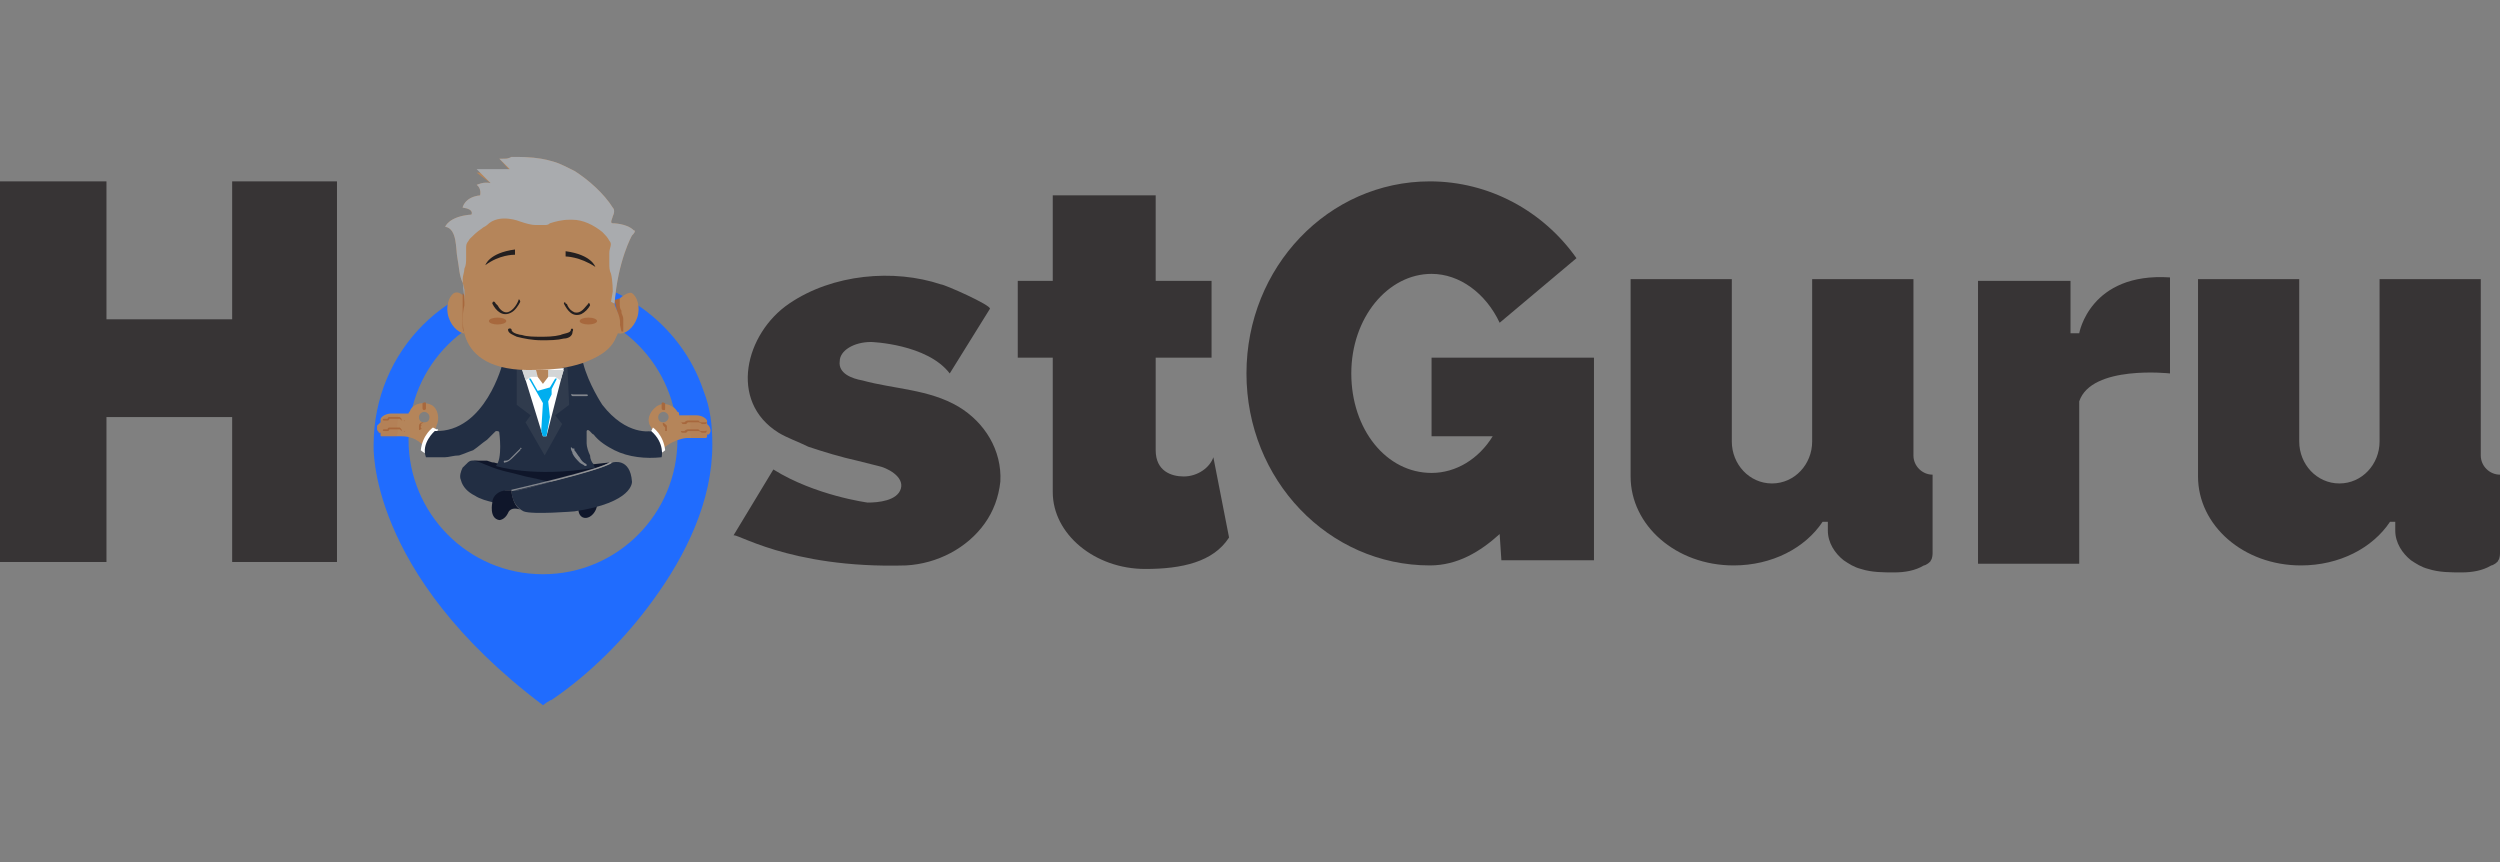
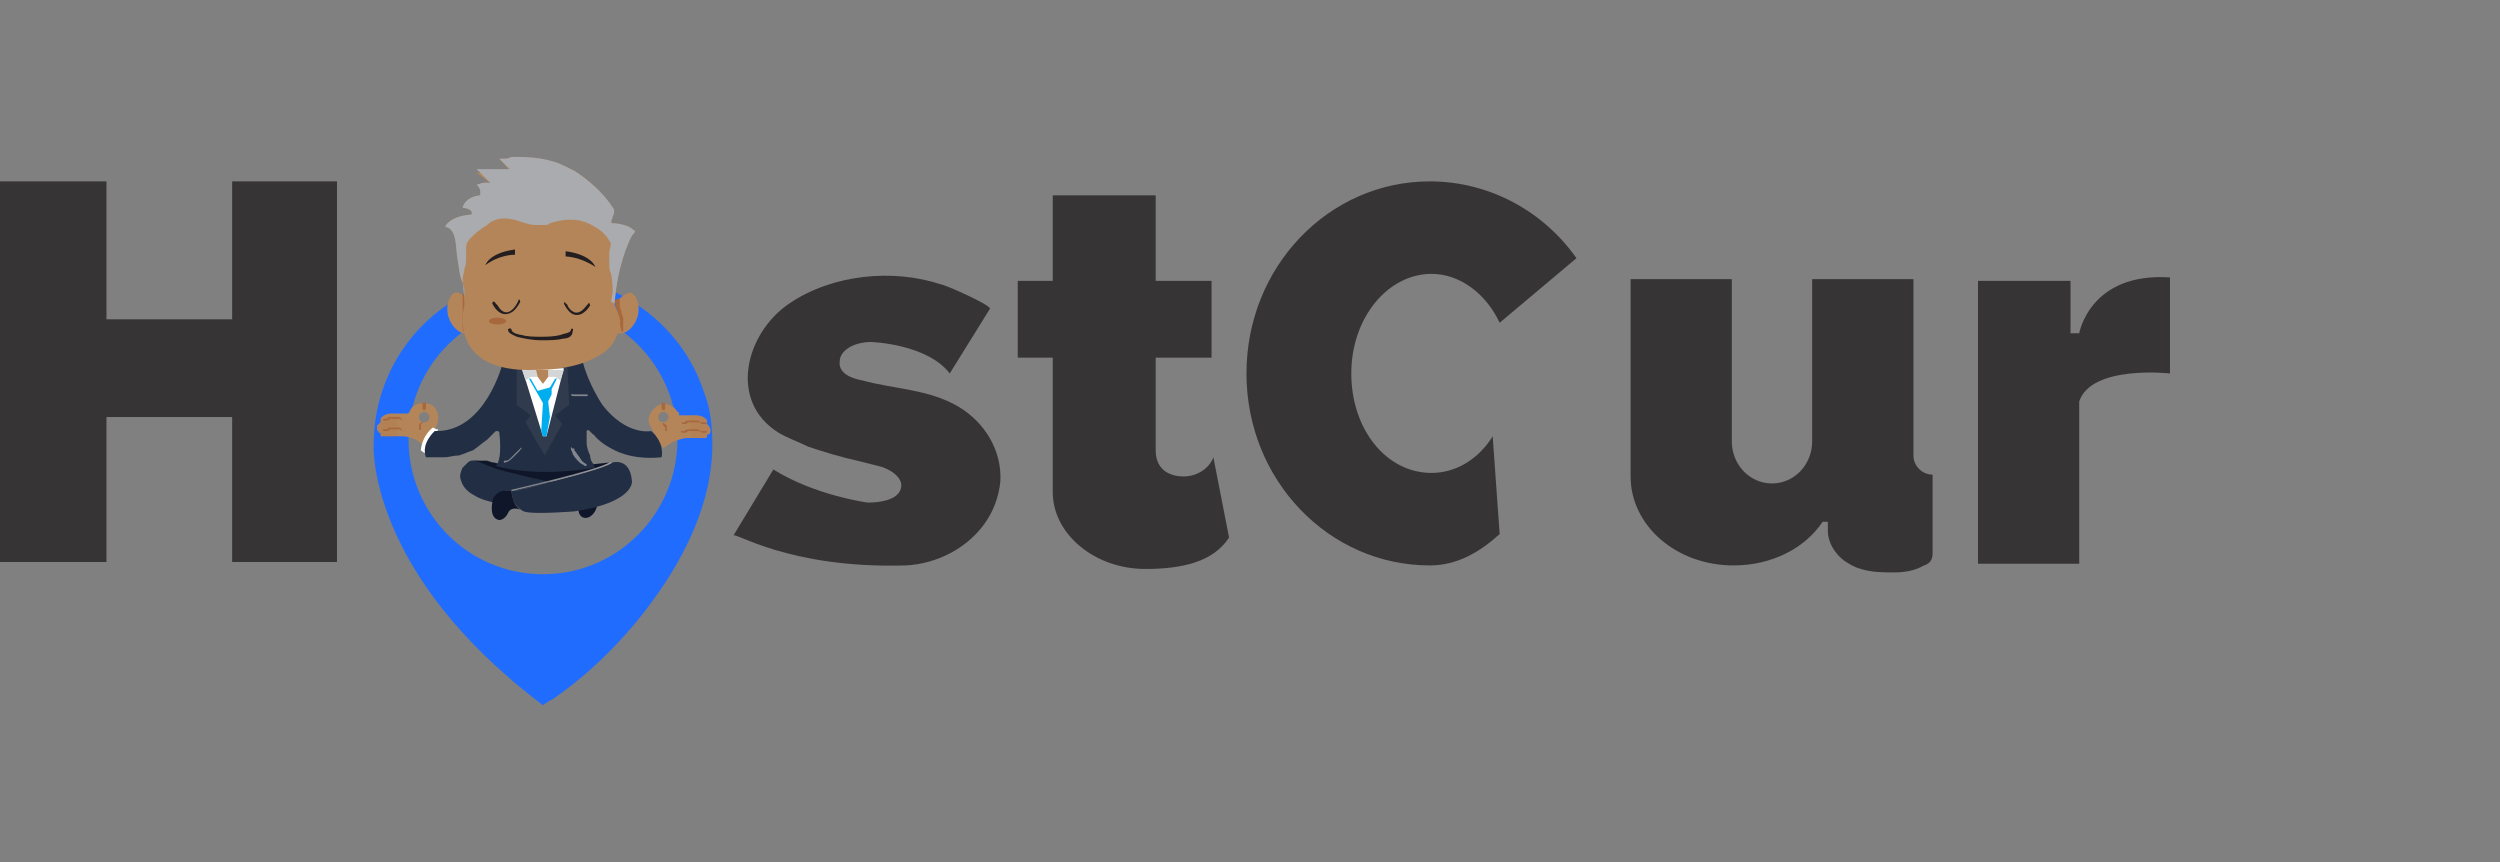
<svg xmlns="http://www.w3.org/2000/svg" xml:space="preserve" width="290px" height="100px" version="1.1" style="shape-rendering:geometricPrecision; text-rendering:geometricPrecision; image-rendering:optimizeQuality; fill-rule:evenodd; clip-rule:evenodd" viewBox="0 0 290 100">
  <rect x="0" y="0" width="290" height="100" fill="#808080" stroke="none" />
  <defs>
    <style type="text/css">
   
    .str0 {stroke:#A1A3A6;stroke-width:0.16;stroke-miterlimit:2.613;stroke-opacity:0.749}
    .fil15 {fill:none}
    .fil14 {fill:none;fill-rule:nonzero}
    .fil0 {fill:#373435;fill-rule:nonzero}
    .fil10 {fill:#00AEEF;fill-rule:nonzero}
    .fil2 {fill:#0F162A;fill-rule:nonzero}
    .fil1 {fill:#206CFE;fill-rule:nonzero}
    .fil3 {fill:#222E43;fill-rule:nonzero}
    .fil13 {fill:#231F20;fill-rule:nonzero}
    .fil8 {fill:#303B4D;fill-rule:nonzero}
    .fil5 {fill:#A7683D;fill-rule:nonzero}
    .fil12 {fill:#A9ABAE;fill-rule:nonzero}
    .fil4 {fill:#B5855A;fill-rule:nonzero}
    .fil9 {fill:#D3D5D6;fill-rule:nonzero}
    .fil7 {fill:white;fill-rule:nonzero}
    .fil6 {fill:#A7683D;fill-rule:nonzero;fill-opacity:0.102}
    .fil11 {fill:#A1A3A6;fill-rule:nonzero;fill-opacity:0.749}
   
  </style>
    <clipPath id="id0">
      <path d="M0 0l290 0 0 100 -290 0 0 -100z" />
    </clipPath>
  </defs>
  <g id="Layer_x0020_1">
 </g>
  <g id="Layer_x0020_1_1">
    <g>
  </g>
    <g style="clip-path:url(#id0)">
      <g id="_1961807403632">
        <g>
-           <path class="fil0" d="M290 64.18l0 -9.12c-1.22,0 -2.23,-1.01 -2.23,-2.22l0 -1.62 0 -18.84 -11.74 0 0 18.84c0,2.63 -2.03,4.86 -4.66,4.86 -2.63,0 -4.66,-2.23 -4.66,-4.86l0 -18.84 -11.74 0 0 22.89c0,5.67 5.26,10.32 11.94,10.32 4.46,0 8.31,-2.02 10.33,-5.06l0.61 0c0,0 0,0.81 0,1.01 0,1.42 0.81,2.64 1.82,3.45 0.61,0.4 1.22,0.81 2.03,1.01 1.21,0.4 2.63,0.4 3.84,0.4 1.22,0 2.44,-0.2 3.45,-0.81 0.2,0 0.81,-0.4 0.81,-0.6 0.2,-0.21 0.2,-0.81 0.2,-0.81l0 0z" />
          <polygon class="fil0" points="26.93,21.04 26.93,37.04 12.35,37.04 12.35,21.04 0,21.04 0,65.19 12.35,65.19 12.35,48.38 26.93,48.38 26.93,65.19 39.09,65.19 39.09,21.04 " />
          <path class="fil0" d="M105.1 65.59c3.65,-0.2 7.09,-2.02 9.12,-4.86 1.01,-1.41 1.62,-3.03 1.82,-4.86 0.2,-3.64 -1.82,-6.88 -4.86,-8.7 -3.44,-2.03 -7.49,-2.03 -11.14,-3.04 -1.21,-0.21 -2.83,-0.81 -2.63,-2.23 0,-1.22 1.62,-2.23 3.64,-2.23 0,0 6.49,0.21 9.12,3.65l4.66 -7.5c0.2,-0.4 -5.27,-2.83 -5.68,-2.83 -5.46,-1.82 -12.55,-1.22 -17.61,2.23 -5.07,3.44 -7.09,11.34 -1.22,14.98 1.01,0.61 2.23,1.02 3.44,1.62 1.82,0.61 3.85,1.22 5.67,1.62 0.81,0.21 1.62,0.41 2.43,0.61 1.02,0.2 3.04,1.22 2.64,2.63 -0.41,1.42 -2.64,1.62 -3.85,1.62 0,0 -6.08,-0.8 -10.94,-3.84l-4.65 7.69c0,-0.61 6.27,3.85 20.04,3.44l0 0z" />
          <path class="fil0" d="M140.75 53.04c-0.41,1.21 -1.83,2.23 -3.44,2.23 -1.42,0 -3.25,-0.61 -3.25,-3.04l0 -10.74 6.48 0 0 -8.91 -6.48 0 0 -9.92 -11.94 0 0 9.92 -4.06 0 0 8.91 4.06 0 0 15.6c0,4.86 4.86,8.91 10.73,8.91 4.25,0 7.9,-0.81 9.72,-3.65l-1.82 -9.31 0 0z" />
-           <path class="fil0" d="M173.96 61.95c-2.23,2.02 -4.86,3.64 -8.1,3.64 -11.75,0 -21.27,-9.92 -21.27,-22.27 0,-12.36 9.52,-22.28 21.27,-22.28 6.88,0 13.16,3.44 17.01,8.91l-8.91 7.49c-1.62,-3.44 -4.66,-5.67 -7.9,-5.67 -5.06,0 -9.31,5.07 -9.31,11.55 0,6.48 4.05,11.54 9.31,11.54 2.84,0 5.47,-1.62 7.09,-4.25l-7.09 0 0 -9.12 18.84 0 0 23.5 -10.74 0 -0.2 -3.04 0 0 0 0z" />
+           <path class="fil0" d="M173.96 61.95c-2.23,2.02 -4.86,3.64 -8.1,3.64 -11.75,0 -21.27,-9.92 -21.27,-22.27 0,-12.36 9.52,-22.28 21.27,-22.28 6.88,0 13.16,3.44 17.01,8.91l-8.91 7.49c-1.62,-3.44 -4.66,-5.67 -7.9,-5.67 -5.06,0 -9.31,5.07 -9.31,11.55 0,6.48 4.05,11.54 9.31,11.54 2.84,0 5.47,-1.62 7.09,-4.25z" />
          <path class="fil0" d="M224.18 64.18l0 -9.12c-1.21,0 -2.22,-1.01 -2.22,-2.22l0 -1.62 0 -18.84 -11.75 0 0 18.84c0,2.63 -2.03,4.86 -4.66,4.86 -2.63,0 -4.66,-2.23 -4.66,-4.86l0 -18.84 -11.74 0 0 22.89c0,5.67 5.26,10.32 11.95,10.32 4.45,0 8.3,-2.02 10.32,-5.06l0.61 0c0,0 0,0.81 0,1.01 0,1.42 0.81,2.64 1.83,3.45 0.6,0.4 1.21,0.81 2.02,1.01 1.21,0.4 2.63,0.4 3.85,0.4 1.21,0 2.43,-0.2 3.44,-0.81 0.2,0 0.81,-0.4 0.81,-0.6 0.2,-0.21 0.2,-0.81 0.2,-0.81l0 0z" />
          <path class="fil0" d="M241.19 65.39l-11.74 0 0 -32.81 10.73 0 0 6.08 1.01 0c0,0 1.22,-7.09 10.53,-6.48l0 11.14c0,0 -9.11,-1.02 -10.53,3.24 0,-0.21 0,18.83 0,18.83l0 0z" />
          <path class="fil1" d="M81.61 45.34c-2.63,-7.9 -10.33,-13.36 -18.63,-13.36 -10.94,0 -19.64,8.7 -19.64,19.64 0,0 -0.81,14.78 19.64,30.18 0,0 0.81,-0.61 1.01,-0.61 4.46,-3.04 8.51,-7.09 11.75,-11.55 3.85,-5.26 6.89,-11.54 6.89,-18.02 0,-2.23 -0.21,-4.25 -1.02,-6.28l0 0zm-18.63 21.27c-8.71,0 -15.59,-7.09 -15.59,-15.6 0,-8.71 7.09,-15.59 15.59,-15.59 8.71,0 15.6,7.09 15.6,15.59 0,8.51 -6.89,15.6 -15.6,15.6z" />
          <ellipse class="fil2" transform="matrix(0.27 -0.589 0.589 0.27 68.188 58.726)" rx="2.19" ry="1.56" />
          <path class="fil3" d="M59.34 56.89c0.2,0 0.4,0 0.6,0 0.41,0 0.61,-0.21 1.02,-0.21 0.81,-0.2 1.41,-0.4 2.22,-0.6 0.21,0 0.61,-0.21 0.81,-0.21 -0.81,-0.2 -1.62,-0.4 -2.63,-0.61 -1.42,-0.4 -2.83,-0.6 -4.25,-1.21 -0.61,-0.2 -1.22,-0.61 -2.03,-0.61 -0.2,0 -0.4,0 -0.4,0 -0.2,0 -0.41,0.2 -0.61,0.41 -0.2,0.2 -0.41,0.4 -0.41,0.4 -0.2,0.41 -0.4,1.01 -0.2,1.42 0.2,0.81 0.81,1.42 1.62,1.82 0.61,0.41 1.42,0.61 2.23,0.81l0 0c0.2,-0.81 0.81,-1.41 1.62,-1.41 0,0 0.2,0 0.41,0l0 0z" />
          <path class="fil3" d="M59.34 56.89c0.2,0 0.4,0 0.6,0 0.41,0 0.61,-0.21 1.02,-0.21 0.81,-0.2 1.41,-0.4 2.22,-0.6 0.21,0 0.61,-0.21 0.81,-0.21 0,0 5.88,-1.41 7.09,-2.23 0,0 2.03,-0.6 2.23,2.23 0,0 0.2,2.43 -6.68,3.45 0,0 -4.87,0.4 -5.88,0 -1.21,-0.61 -1.41,-1.83 -1.41,-2.43l0 0z" />
          <path class="fil2" d="M57.31 53.65c0,0 4.25,1.41 11.54,0.2l1.83 -0.2c-1.22,0.81 -7.09,2.22 -7.09,2.22 -0.81,-0.2 -1.62,-0.4 -2.63,-0.6 -1.42,-0.41 -2.84,-0.61 -4.26,-1.22 -0.6,-0.2 -1.21,-0.61 -2.02,-0.61 -0.2,0 -0.41,0 -0.41,0 0.21,0 0.41,0 0.61,0 0.2,0 0.41,0 0.81,0 0.2,0 0.41,0 0.41,0 0.2,0 0.4,0 0.4,0 0.61,0.21 0.61,0.21 0.81,0.21 0,0 0,0 0,0l0 0z" />
          <path class="fil2" d="M59.34 56.89c-0.21,0 -0.41,0 -0.61,0 -0.81,0 -1.62,0.6 -1.62,1.41 0,0 -0.41,1.83 0.81,2.03 0,0 0.61,0 1.01,-0.81 0,0 0.2,-0.81 1.42,-0.41 0,0 -0.81,-0.4 -1.01,-2.02l0 -0.2z" />
          <path class="fil4" d="M82.22 49.39c0,0 0,-0.2 0,0 -0.2,-0.2 -0.2,-0.2 -0.2,-0.2 0,0 0,-0.2 0,-0.2 0,0 0,-0.21 0,-0.21 -0.21,-0.4 -0.81,-0.6 -1.22,-0.6 -0.4,0 -0.81,0 -1.21,0 0,0 -0.81,0 -0.81,0 0,-0.21 0,-0.41 -0.21,-0.41 -0.4,-0.81 -1.62,-1.21 -2.43,-0.61 -0.81,0.61 -1.21,1.62 -0.6,2.43 0,0.21 0.2,0.21 0.2,0.41l1.21 2.02c0,0 1.02,-1.01 2.64,-1.21 0,0 0,0 0.2,0 0.4,0 0.61,0 1.01,0 0.21,0 0.41,0 0.61,0 0,0 0.2,0 0.2,0 0,0 0.21,0 0.21,0 0.2,0 0.2,-0.2 0.2,-0.2 0,0 0,-0.21 0,-0.21 0,0 0,0 0,0 0,0 0,0 0,0 0,0 0,0 0.2,0 0,0 0.2,-0.2 0.2,-0.4 0,-0.41 -0.2,-0.61 -0.2,-0.61l0 0zm-5.26 -0.4c-0.41,0 -0.61,-0.21 -0.61,-0.61 0,-0.41 0.4,-0.61 0.61,-0.61 0.2,0 0.6,0.2 0.6,0.61 0,0.4 -0.4,0.61 -0.6,0.61z" />
          <path class="fil5" d="M76.96 49.39c0,0 0,-0.2 0,0 0,-0.2 0,0 0,0 0,0 0,0 0,0l0 0c0,0 0,0 0,0 0,0 0,0 0,0 0,0 0,0 0,0 0,0 0,0 0,0 0,0 0,0 0,0 0,0 0,0 0,0 0,0 0,0 0,0l0 0c0,0 0,0 0,0 0.2,0.2 0.2,0.2 0.2,0.2l0 0c0,0 0,0 0,0 0,0 0,0 0,0 0,0 0,0 0,0.21 0,0 0,0 0,0 0,0 0,0 0,0 0,0 0,0 0,0 0,0 0,0 0,0 0,0 0,0.2 0,0.2 0,0 0.2,0 0.2,0 0,-0.2 0,-0.4 0,-0.61 0,0 -0.2,-0.2 -0.2,-0.2 0,0 0,0 0,0 -0.2,-0.2 -0.41,-0.2 -0.2,0.2 -0.21,-0.2 -0.21,-0.2 0,0l0 0 0 0z" />
          <path class="fil5" d="M76.75 46.76c0,0.2 0,0.41 0,0.61 0,0 0,0 0,0 0,0 0,0.2 0.21,0.2 0.2,0 0.2,0 0.2,-0.2 0,-0.2 0,-0.41 0,-0.61 0,0 0,0 0,0 -0.2,0 -0.2,-0.2 -0.41,0 0,0 0,0 0,0l0 0 0 0z" />
          <path class="fil5" d="M79.18 49.19c0.2,0 0.2,0 0.41,0 0,0 0.2,-0.2 0.2,-0.2 0.2,0 0.4,0 0.61,0 0.2,0 0.4,0 0.61,0 0,0 0.2,0 0.4,0.2 0,0 0.2,0 0.41,0 0.2,0 0.2,-0.4 0,-0.2 -0.21,0 -0.21,0 -0.41,0 -0.2,0 -0.2,0 -0.4,-0.21 -0.21,0 -0.41,0 -0.61,0 -0.21,0 -0.41,0 -0.61,0 0,0 -0.2,0 -0.41,0.21 0,0 0,0 -0.2,0 0,0 0,0 -0.2,0 0,-0.21 0,0 0.2,0.2l0 0z" />
          <path class="fil5" d="M79.18 50.2c0.2,0 0.2,0 0.41,0 0,0 0.2,-0.2 0.2,-0.2 0.2,0 0.4,0 0.61,0 0.2,0 0.4,0 0.61,0 0,0 0.2,0 0.4,0.2 0,0 0.2,0 0.41,0 0.2,0 0.2,-0.4 0,-0.2 -0.21,0 -0.21,0 -0.41,0 -0.2,0 -0.2,0 -0.4,-0.2 -0.21,0 -0.41,0 -0.61,0 -0.21,0 -0.41,0 -0.61,0 0,0 -0.2,0 -0.41,0.2 0,0 0,0 -0.2,0 0,0 0,0 -0.2,0 0,0 0,0.2 0.2,0.2l0 0z" />
          <path class="fil6" d="M80.19 50.81c0.21,0 0.41,0 0.61,0 0.21,0 0.41,0 0.61,0 0,0 0.2,0 0.2,0 0,0 0.21,0 0.21,0 0.2,0 0.2,-0.2 0.2,-0.2 0,0 0,-0.21 0,-0.21 0,0 0,0 0,0 0,0 0,0 0,0 0,0 0,0 0.2,0 0,0 0.2,-0.2 0.2,-0.4 0,0 0,-0.2 0,-0.41 0,0 0,-0.2 -0.2,-0.2 -0.2,0 -0.2,0 -0.2,-0.2 0,0 0,-0.2 0,-0.2 0,0 0,-0.21 0,-0.21 -0.2,-0.4 -0.81,-0.6 -1.22,-0.6 -0.2,0 -0.4,0 -0.81,0l0 0.6c0,0 0.21,0.61 0,1.22l0.2 0.81 0 0z" />
          <path class="fil4" d="M50.02 46.96c-0.81,-0.4 -2.02,-0.2 -2.43,0.61 0,0.2 -0.2,0.2 -0.2,0.4 0,0 -0.81,0 -0.81,0 -0.41,0 -0.81,0 -1.22,0 -0.4,0 -1.01,0.21 -1.21,0.61 0,0 0,0.21 0,0.21 0,0 0,0.2 0,0.2 0,0 0,0 -0.21,0.2 0,0 0,0 -0.2,0.2 0,0 0,0.21 0,0.41 0,0.2 0.2,0.2 0.2,0.4 0,0 0,0 0.21,0 0,0 0,0 0,0 0,0 0,0 0,0 0,0 0,0.21 0,0.21 0,0.2 0,0.2 0.2,0.2 0,0 0.2,0 0.2,0 0,0 0.2,0 0.2,0 0.21,0 0.41,0 0.61,0 0.41,0 0.61,0 1.02,0 0,0 0,0 0.2,0 1.82,0 2.63,1.21 2.63,1.21l1.22 -2.02c0,0 0.2,-0.2 0.2,-0.41 0.4,-0.81 0.2,-2.02 -0.61,-2.43l0 0zm-0.81 2.03c-0.4,0 -0.61,-0.21 -0.61,-0.61 0,-0.41 0.41,-0.61 0.61,-0.61 0.2,0 0.61,0.2 0.61,0.61 0,0.4 -0.2,0.61 -0.61,0.61z" />
          <path class="fil5" d="M49.01 48.99c-0.21,0 -0.41,0.2 -0.41,0.4 0,0.2 0,0.2 0,0.41 0,0 0,0.2 0.21,0 0,0 0.2,0 0,-0.21 0,0 0,0 0,0 0,0 0,0 0,0 0,0 0,0 0,0 0,0 0,0 0,0 0,0 0,0 0,-0.2 0,0 0,0 0,0 0,0 0,0 0,0 0,0 0,0 0,0l0 0c0,0 0,0 0,0 0,0 0,0 0,0 0,0 0,0 0,0 0,0 0,0 0,0 0,0 0,0 0,0 0,0 0,0 0,0 0,0 0,0 0,0 0,0 0,0 0,0l0 0c0,0 0,0 0,0 0,0 0,0 0,0 0,0 0,0 0,0l0 0c0,0 0,0 0,0 0,0 0.2,0 0,-0.2 0.4,-0.2 0.4,-0.2 0.2,-0.2l0 0 0 0z" />
          <path class="fil5" d="M49.01 46.76c0,0.2 0,0.41 0,0.61 0,0 0,0 0,0 0,0 0,0.2 0.2,0.2 0,0 0.2,0 0.2,-0.2 0,-0.2 0,-0.41 0,-0.61 0,0 0,0 0,0 0,0 0,-0.2 -0.4,0 0.2,0 0,0 0,0l0 0 0 0z" />
          <path class="fil5" d="M46.78 48.78c0,0 0,0 0,0 -0.2,0 -0.2,0 -0.2,-0.2 0,0 -0.2,-0.2 -0.2,-0.2 -0.21,0 -0.41,0 -0.61,0 -0.21,0 -0.41,0 -0.61,0 0,0 -0.2,0 -0.2,0.2 0,0 -0.21,0 -0.41,0 -0.2,0 -0.2,0.2 0,0.2 0,0 0.2,0 0.41,0 0,0 0.2,0 0.2,-0.2 0.2,0 0.4,0 0.61,0 0.2,0 0.4,0 0.61,0 0,0 0.2,0.2 0.2,0.2 0,0 0.2,0 0.4,0 0,0.21 0,0 -0.2,0l0 0z" />
          <path class="fil5" d="M46.78 50c0,0 0,0 0,0 -0.2,0 -0.2,0 -0.2,-0.2 0,0 -0.2,-0.21 -0.2,-0.21 -0.21,0 -0.41,0 -0.61,0 -0.21,0 -0.41,0 -0.61,0 0,0 -0.2,0 -0.2,0.21 0,0 -0.21,0 -0.41,0 -0.2,0 -0.2,0.2 0,0.2 0,0 0.2,0 0.41,0 0,0 0.2,0 0.2,-0.2 0.2,0 0.4,0 0.61,0 0.2,0 0.4,0 0.61,0 0,0 0.2,0.2 0.2,0.2 0,0 0.2,0 0.4,0 0,0.2 0,0 -0.2,0l0 0z" />
          <path class="fil6" d="M45.97 50.81c-0.2,0 -0.4,0 -0.61,0 -0.2,0 -0.4,0 -0.61,0 0,0 -0.2,0 -0.2,0 0,0 -0.2,0 -0.2,0 -0.2,0 -0.2,-0.2 -0.2,-0.2 0,0 0,-0.21 0,-0.21 0,0 0,0 0,0 0,0 0,0 0,0 0,0 0,0 -0.21,0 0,0 -0.2,-0.2 -0.2,-0.4 0,0 0,-0.2 0,-0.41 0,0 0,-0.2 0.2,-0.2 0,0 0.21,0 0.21,-0.2 0,0 0,-0.2 0,-0.2 0,0 0,-0.21 0,-0.21 0.2,-0.4 0.81,-0.6 1.21,-0.6 0.2,0 0.41,0 0.81,0l0 0.6c0,0 -0.2,0.61 0,1.22l-0.2 0.81 0 0z" />
-           <path class="fil7" d="M76.55 52.63c0.41,-0.2 0.61,-0.4 0.61,-0.4 -0.2,-1.82 -1.42,-2.64 -1.42,-2.64l-0.2 0.41 -0.21 0 1.22 2.63 0 0 0 0z" />
          <path class="fil7" d="M49.41 52.63c-0.4,-0.2 -0.6,-0.4 -0.6,-0.4 0.2,-1.82 1.41,-2.64 1.41,-2.64l0.41 0.21 0.2 0 -1.42 2.83 0 0 0 0z" />
          <path class="fil3" d="M58.32 42.1c0,0 -2.02,8.1 -7.89,7.9 0,0 -1.63,1.42 -1.02,3.04 0,0 0.21,0 0.21,0 0.2,0 0.6,0 0.81,0 0.4,0 0.81,0 1.21,0 0.41,0 1.01,-0.21 1.62,-0.21 0.61,-0.2 1.01,-0.4 1.62,-0.6 0.61,-0.41 1.01,-0.81 1.62,-1.22 0.21,-0.2 0.41,-0.4 0.61,-0.61 0,0 0.2,-0.2 0.2,-0.2 0,0 0.21,-0.2 0.21,-0.2 0.2,0 0.4,0 0.4,0.2 0,0 0.41,3.04 -0.4,3.85 0,0 4.25,1.42 11.54,0.2 0,0 -0.2,-0.2 -0.2,-0.4 -0.21,-0.21 -0.41,-0.61 -0.41,-1.02 -0.2,-0.4 -0.4,-1.01 -0.4,-1.41 0,-0.21 0,-0.61 0,-1.02 0,-0.2 0,-0.4 0,-0.4 0.2,-0.41 0.6,0.4 0.81,0.4 0.6,0.81 1.62,1.42 2.43,1.83 1.62,0.81 3.64,1.01 5.46,0.81 0,0 0.41,-1.62 -1.21,-3.04 0,0 -2.84,0.61 -5.67,-3.04 0,0 -1.62,-2.43 -2.23,-4.86l-9.32 0 0 0z" />
          <polygon class="fil8" points="59.94,42.51 59.94,46.96 61.56,48.18 60.96,48.99 63.18,52.83 65.21,49.19 64.4,48.18 66.02,46.96 65.82,42.51 " />
          <polygon class="fil7" points="62.98,50.61 63.39,50.61 65.41,42.71 60.55,42.71 " />
          <polygon class="fil9" points="60.55,42.91 62.17,42.91 62.37,43.72 61.56,43.72 60.96,44.13 " />
          <path class="fil9" d="M63.59 42.91l0 0.81 0.81 0 0.61 0.41 0.4 -1.22c0,0 -1.01,0 -1.82,0z" />
          <polygon class="fil4" points="62.17,42.91 62.37,43.72 62.98,44.53 63.59,43.72 63.59,42.91 " />
          <polygon class="fil10" points="61.36,43.92 62.17,45.34 62.98,46.76 62.78,50 62.98,50.61 63.39,50.61 63.79,48.38 63.59,46.56 63.99,45.75 63.99,45.14 64.6,43.92 64.4,43.92 63.79,44.94 62.37,45.34 61.56,43.92 " />
          <path class="fil11" d="M66.22 52.03c0,0.2 0.2,0.4 0.2,0.6 0.21,0.41 0.41,0.61 0.81,1.02 0.21,0.2 0.41,0.2 0.61,0.4 0,0 0.2,0 0.2,0 0,0 0,-0.2 0,-0.2 -0.4,-0.21 -0.6,-0.41 -0.81,-0.81 -0.2,-0.21 -0.4,-0.61 -0.6,-0.81 0,0 0,-0.2 0,-0.2 0,0 -0.21,0 -0.21,0 -0.2,-0.21 -0.2,-0.21 -0.2,0l0 0z" />
          <path class="fil11" d="M60.35 52.03c-0.2,0.2 -0.2,0.2 -0.41,0.4 -0.2,0.2 -0.6,0.61 -0.81,0.81 -0.2,0.2 -0.4,0.2 -0.6,0.2 -0.21,0 0,0.41 0,0.21 0.4,0 0.81,-0.41 1.01,-0.61 0.2,-0.21 0.61,-0.61 0.81,-0.81 0,0 0,-0.2 0.2,-0.2 0,0 -0.2,-0.21 -0.2,0l0 0 0 0z" />
          <path class="fil11" d="M66.42 45.95c0.41,0 1.02,0 1.42,0 0,0 0.2,0 0.2,0 0.21,0 0.21,-0.2 0,-0.2 -0.4,0 -1.01,0 -1.41,0 0,0 -0.21,0 -0.21,0 -0.2,-0.21 -0.2,0.2 0,0.2l0 0z" />
          <path class="fil4" d="M54.27 38.66c-0.81,0.2 -1.82,-0.61 -2.22,-1.82 -0.41,-1.22 0,-2.43 0.6,-2.84 0.41,-0.2 0.81,0 1.22,0.41l0.4 4.25 0 0z" />
          <path class="fil5" d="M53.67 34c0,0 0,0.41 0,0.61 0,0.2 0,0.61 0,1.01 0,0.2 0,0.2 0,0.41 0,0.2 0,0.6 0,0.81 0,0.4 0,0.81 0,1.21 0,0.2 0.2,0.61 0.4,0.81l0 -4.45c-0.2,-0.21 -0.4,-0.41 -0.4,-0.41l0 0z" />
          <path class="fil4" d="M71.69 38.66c0.81,0.2 1.82,-0.61 2.23,-1.82 0.4,-1.22 0,-2.43 -0.61,-2.84 -0.4,-0.2 -1.22,0.41 -1.62,0.81l0 3.85 0 0z" />
          <path class="fil5" d="M71.89 34.61c0,0 0,0.61 0,0.61 0,0.2 0,0.6 0.2,0.81 0,0 0,0.2 0,0.2 0,0.2 0.21,0.4 0.21,0.81 0,0.2 0,0.4 0,0.61 0,0.2 0,0.4 0,0.4 0,0.2 0,0.41 0,0.41 0,0 0,0 0,0 0,0 -0.21,0 -0.21,0l-0.81 -3.65 0.61 -0.2 0 0z" />
          <path class="fil4" d="M53.87 35.42l0 -1.82 -0.21 -0.81c0,0 0,0 0,0 -0.4,-0.81 -0.4,-1.83 -0.6,-2.84 -0.21,-1.01 0,-3.44 -1.42,-3.64 0,0 0.4,-1.22 3.04,-1.42 0,0 0.4,-0.61 -1.02,-0.81 0,0 0.21,-1.22 2.03,-1.42 0,0 0.2,-0.81 -0.4,-1.21 0,0 0.81,-0.41 1.62,-0.21l-1.62 -1.21 4.05 0 -1.42 -1.62c0,0 0.4,0 0.4,0 0.41,0 0.61,0 1.02,-0.21 1.01,0 2.22,0 3.44,0.21 1.01,0.2 1.82,0.4 2.63,0.81 0.41,0.2 0.81,0.4 1.22,0.6 1.62,1.02 3.44,2.64 4.45,4.26 0.21,0.2 0.21,0.61 0,1.01 0,0.2 -0.4,0.81 0,0.81 0,0 1.62,0 2.43,0.81 0,0 0.41,0 -0.2,0.61 0,0 -1.62,2.83 -2.03,7.9 0.21,0.81 0.81,1.62 0.61,2.63 0,0.4 -0.2,0.81 -0.4,1.21 -0.61,1.62 -2.23,2.43 -3.85,3.04 -1.82,0.61 -3.65,0.81 -5.47,0.81 -10.53,0.41 -8.3,-7.49 -8.3,-7.49l0 0z" />
          <path class="fil12" d="M59.13 19.62l-1.21 -1.21c0,0 0.4,0 0.4,0 0.41,0 0.61,0 1.02,-0.21 1.01,0 2.22,0 3.44,0.21 1.01,0.2 1.82,0.4 2.63,0.81 0.41,0.2 0.81,0.4 1.22,0.6 1.62,1.02 3.44,2.64 4.45,4.26 0.21,0.2 0.21,0.61 0,1.01 0,0.2 -0.4,0.81 0,0.81 0,0 1.62,0 2.43,0.81 0,0 0.41,0 -0.2,0.61 0,0 -1.62,2.83 -2.03,7.9l-0.4 -0.21 0.2 -1.21c0,0 0,-1.22 -0.2,-2.03 -0.2,-0.4 -0.2,-0.81 -0.2,-1.21 0,-0.41 0,-0.81 0,-1.22 0,-0.61 0.4,-1.01 0,-1.42 -0.21,-0.4 -0.41,-0.6 -0.81,-1.01 -1.01,-0.81 -2.23,-1.42 -3.45,-1.42 -0.2,0 -0.4,0 -0.4,0 -0.81,0 -1.62,0.21 -2.23,0.41 -0.2,0.2 -0.4,0.2 -0.61,0.2 -0.4,0 -0.6,0 -1.01,0 -0.61,0 -1.21,-0.2 -1.82,-0.4 0,0 -2.43,-1.02 -3.85,0.4 -0.2,0.2 -0.4,0.2 -0.61,0.41 -0.6,0.4 -1.01,0.81 -1.41,1.21 -0.21,0.41 -0.41,0.41 -0.41,1.02 0,0.4 0,0.8 0,1.21 0,0.41 0,0.81 -0.2,1.22 0,0.4 -0.2,0.81 -0.2,1.21 0,0.81 0.2,1.82 0.2,2.63l0 0.41 0 -1.82 -0.2 -0.81c0,0 0,0 0,0 -0.41,-0.81 -0.41,-1.83 -0.61,-2.84 -0.21,-1.01 0,-3.44 -1.42,-3.64 0,0 0.41,-1.22 3.04,-1.42 0,0 0.4,-0.61 -1.02,-0.81 0,0 0.21,-1.22 2.03,-1.42 0,0 0.2,-0.81 -0.4,-1.21 0,0 0.81,-0.41 1.62,-0.21l-1.62 -1.62 3.84 0 0 0z" />
          <path class="fil13" d="M57.11 35.22c0.4,0.81 1.21,1.62 2.23,1.01 0.4,-0.2 0.81,-0.81 1.01,-1.22 0,-0.2 -0.2,-0.4 -0.2,-0.2 -0.21,0.61 -0.81,1.42 -1.42,1.42 -0.41,0 -0.81,-0.41 -1.01,-0.81 0,0 -0.21,-0.2 -0.21,-0.2 -0.2,-0.41 -0.4,-0.21 -0.4,0l0 0z" />
          <path class="fil13" d="M65.41 35.22c0.41,0.81 1.01,1.62 2.03,1.21 0.4,-0.2 0.81,-0.61 1.01,-1.01 0,-0.2 -0.2,-0.41 -0.2,-0.2 -0.41,0.4 -0.81,1.21 -1.62,1.01 -0.41,-0.2 -0.61,-0.41 -0.81,-0.81 0,0 0,-0.2 -0.21,-0.2 0,-0.21 -0.2,-0.21 -0.2,0l0 0 0 0z" />
          <path class="fil13" d="M66.22 38.25c0,0.41 -0.81,0.41 -1.21,0.61 -0.81,0.2 -1.62,0.2 -2.23,0.2 -0.81,0 -1.62,0 -2.23,-0.2 -0.2,0 -1.21,-0.2 -1.21,-0.61 0,-0.2 -0.41,-0.2 -0.41,0 0,0.41 0.61,0.61 1.01,0.81 0.81,0.21 1.83,0.41 2.84,0.41 1.01,0 1.82,0 2.63,-0.2 0.41,0 1.01,-0.21 1.01,-0.81 0.21,-0.41 -0.2,-0.41 -0.2,-0.21l0 0 0 0z" />
          <path class="fil13" d="M56.3 30.76c0,0 0.4,-1.42 3.44,-1.82l0 0.61c-0.2,0 -1.82,0 -3.44,1.21z" />
          <path class="fil13" d="M69.06 30.96c0,0 -0.41,-1.41 -3.45,-1.82l0 0.61c0,0 1.62,0 3.45,1.21z" />
          <ellipse class="fil5" cx="57.72" cy="37.24" rx="1.01" ry="0.4" />
-           <ellipse class="fil5" cx="68.25" cy="37.24" rx="1.01" ry="0.4" />
          <path class="fil14 str0" d="M59.34 56.89c0,0 10.53,-2.43 11.54,-3.24" />
        </g>
      </g>
    </g>
    <polygon class="fil15" points="0,0 290,0 290,100 0,100 " />
  </g>
</svg>